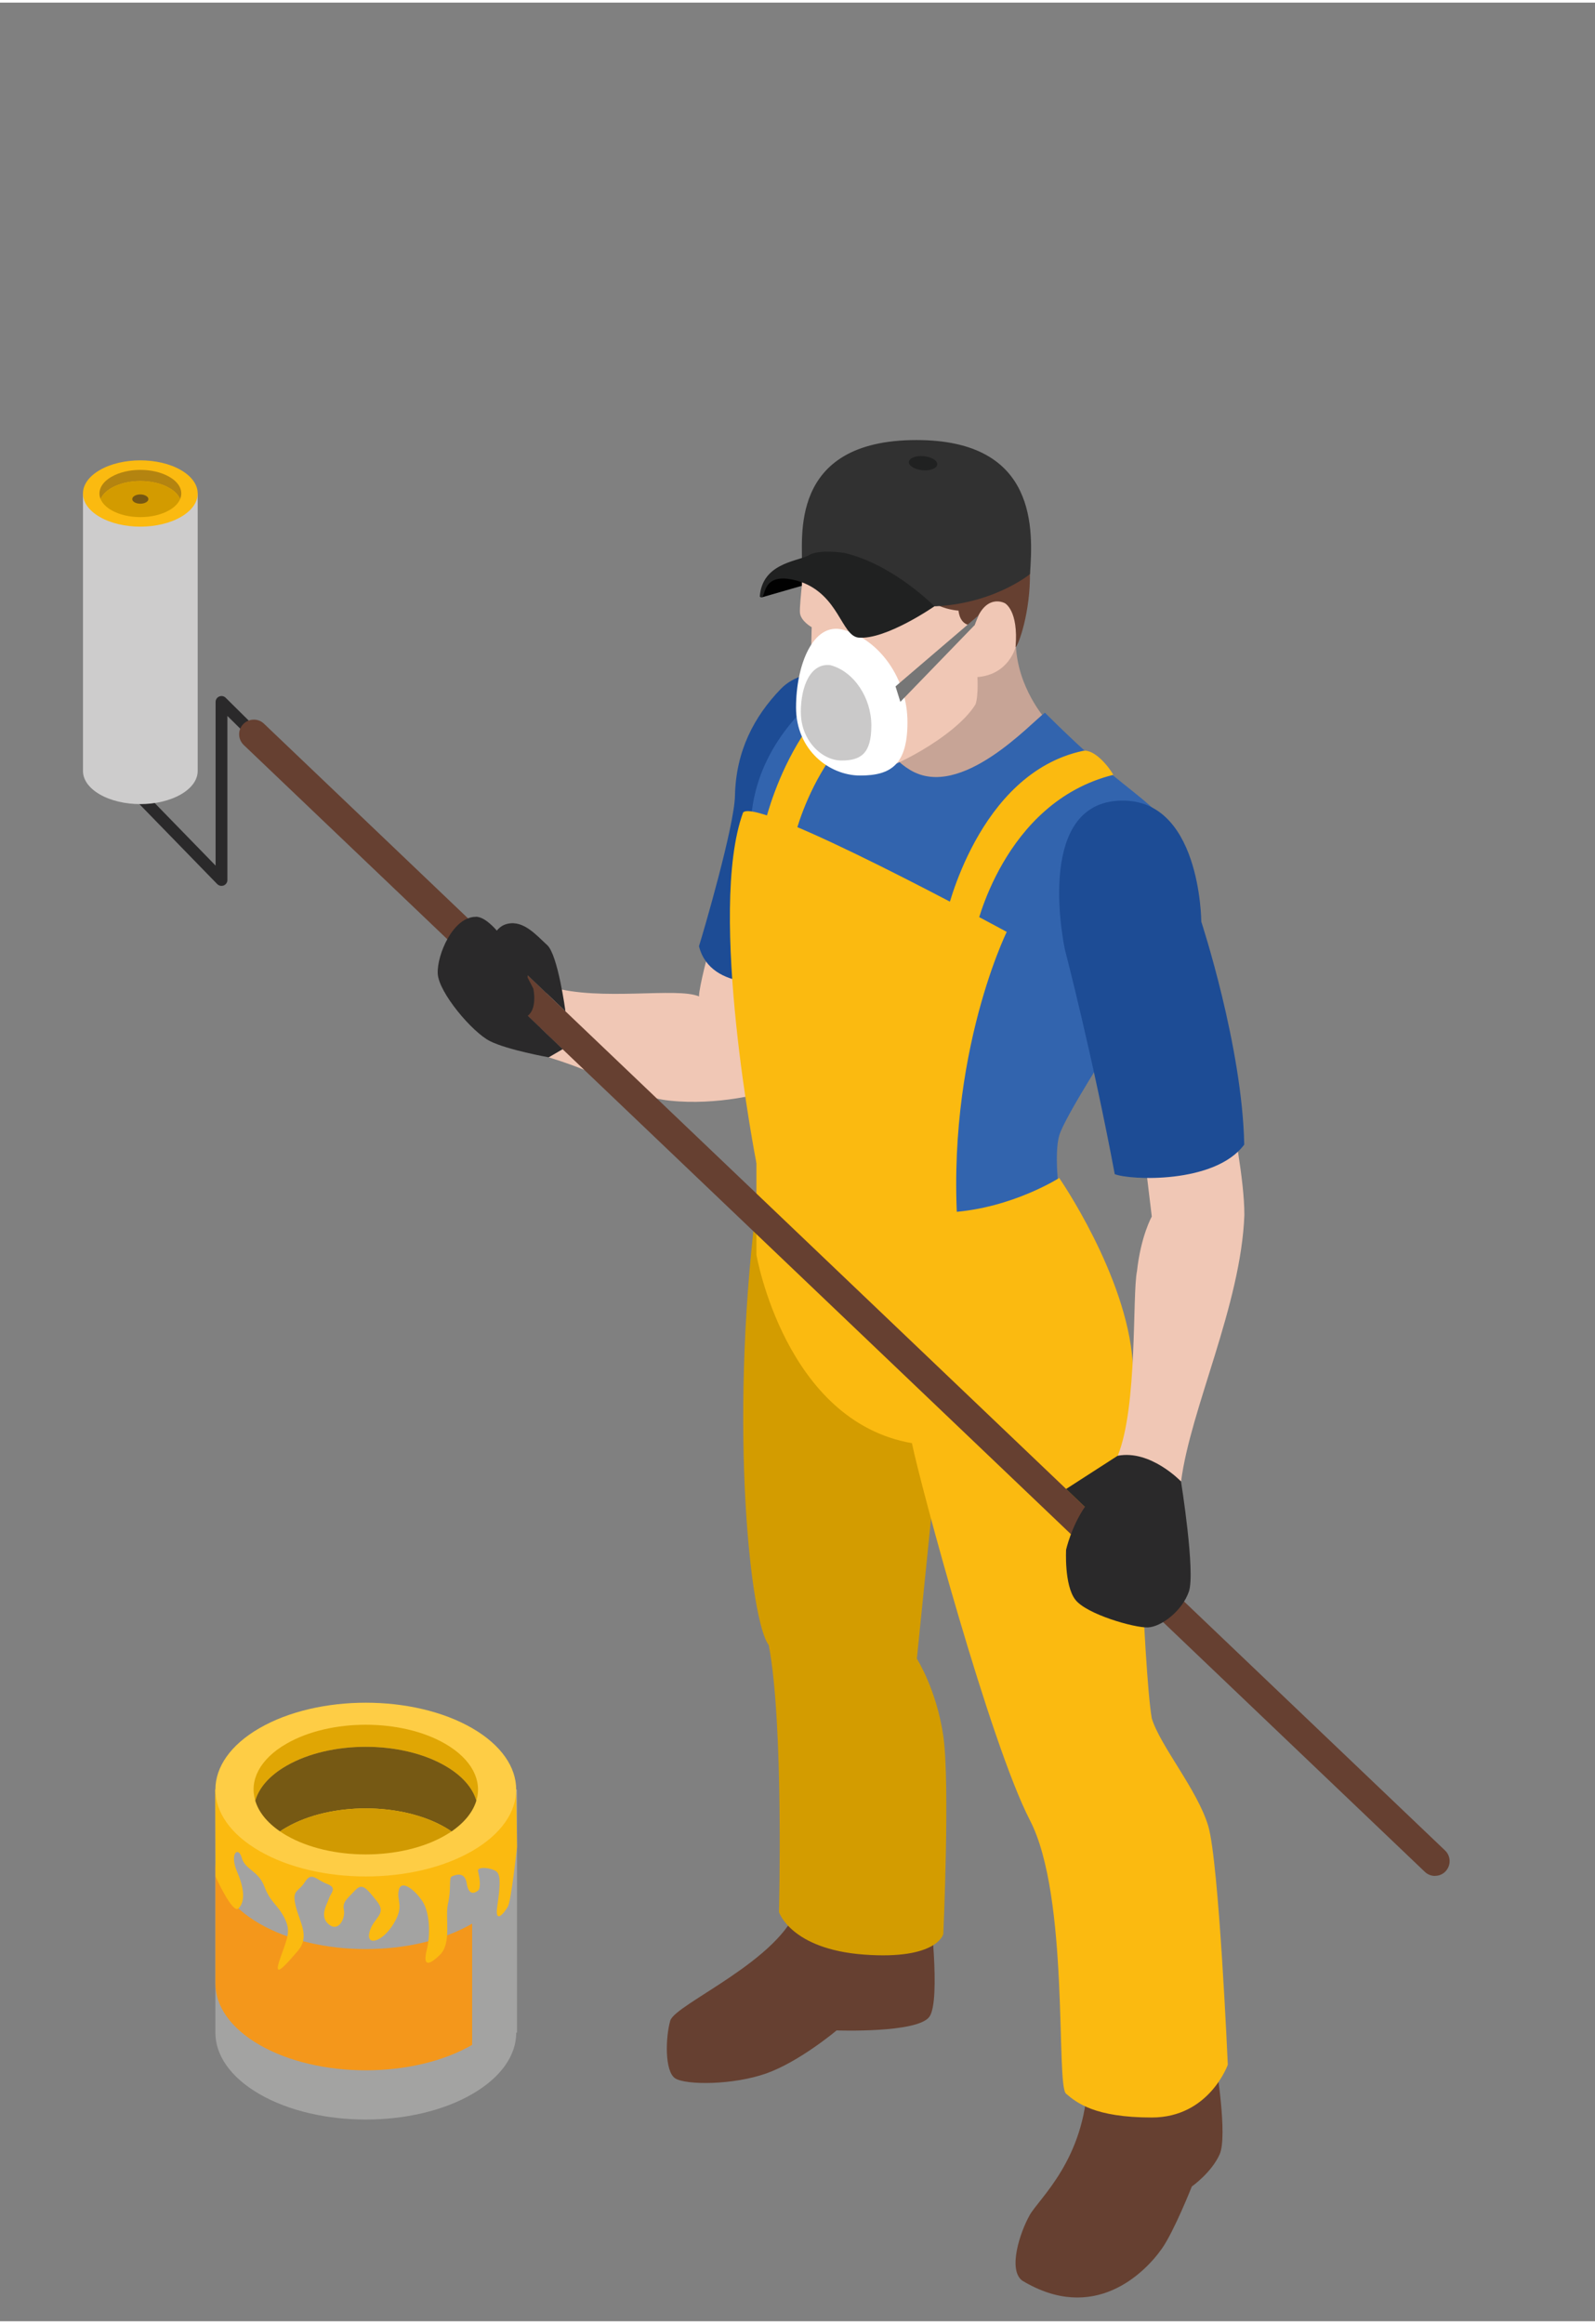
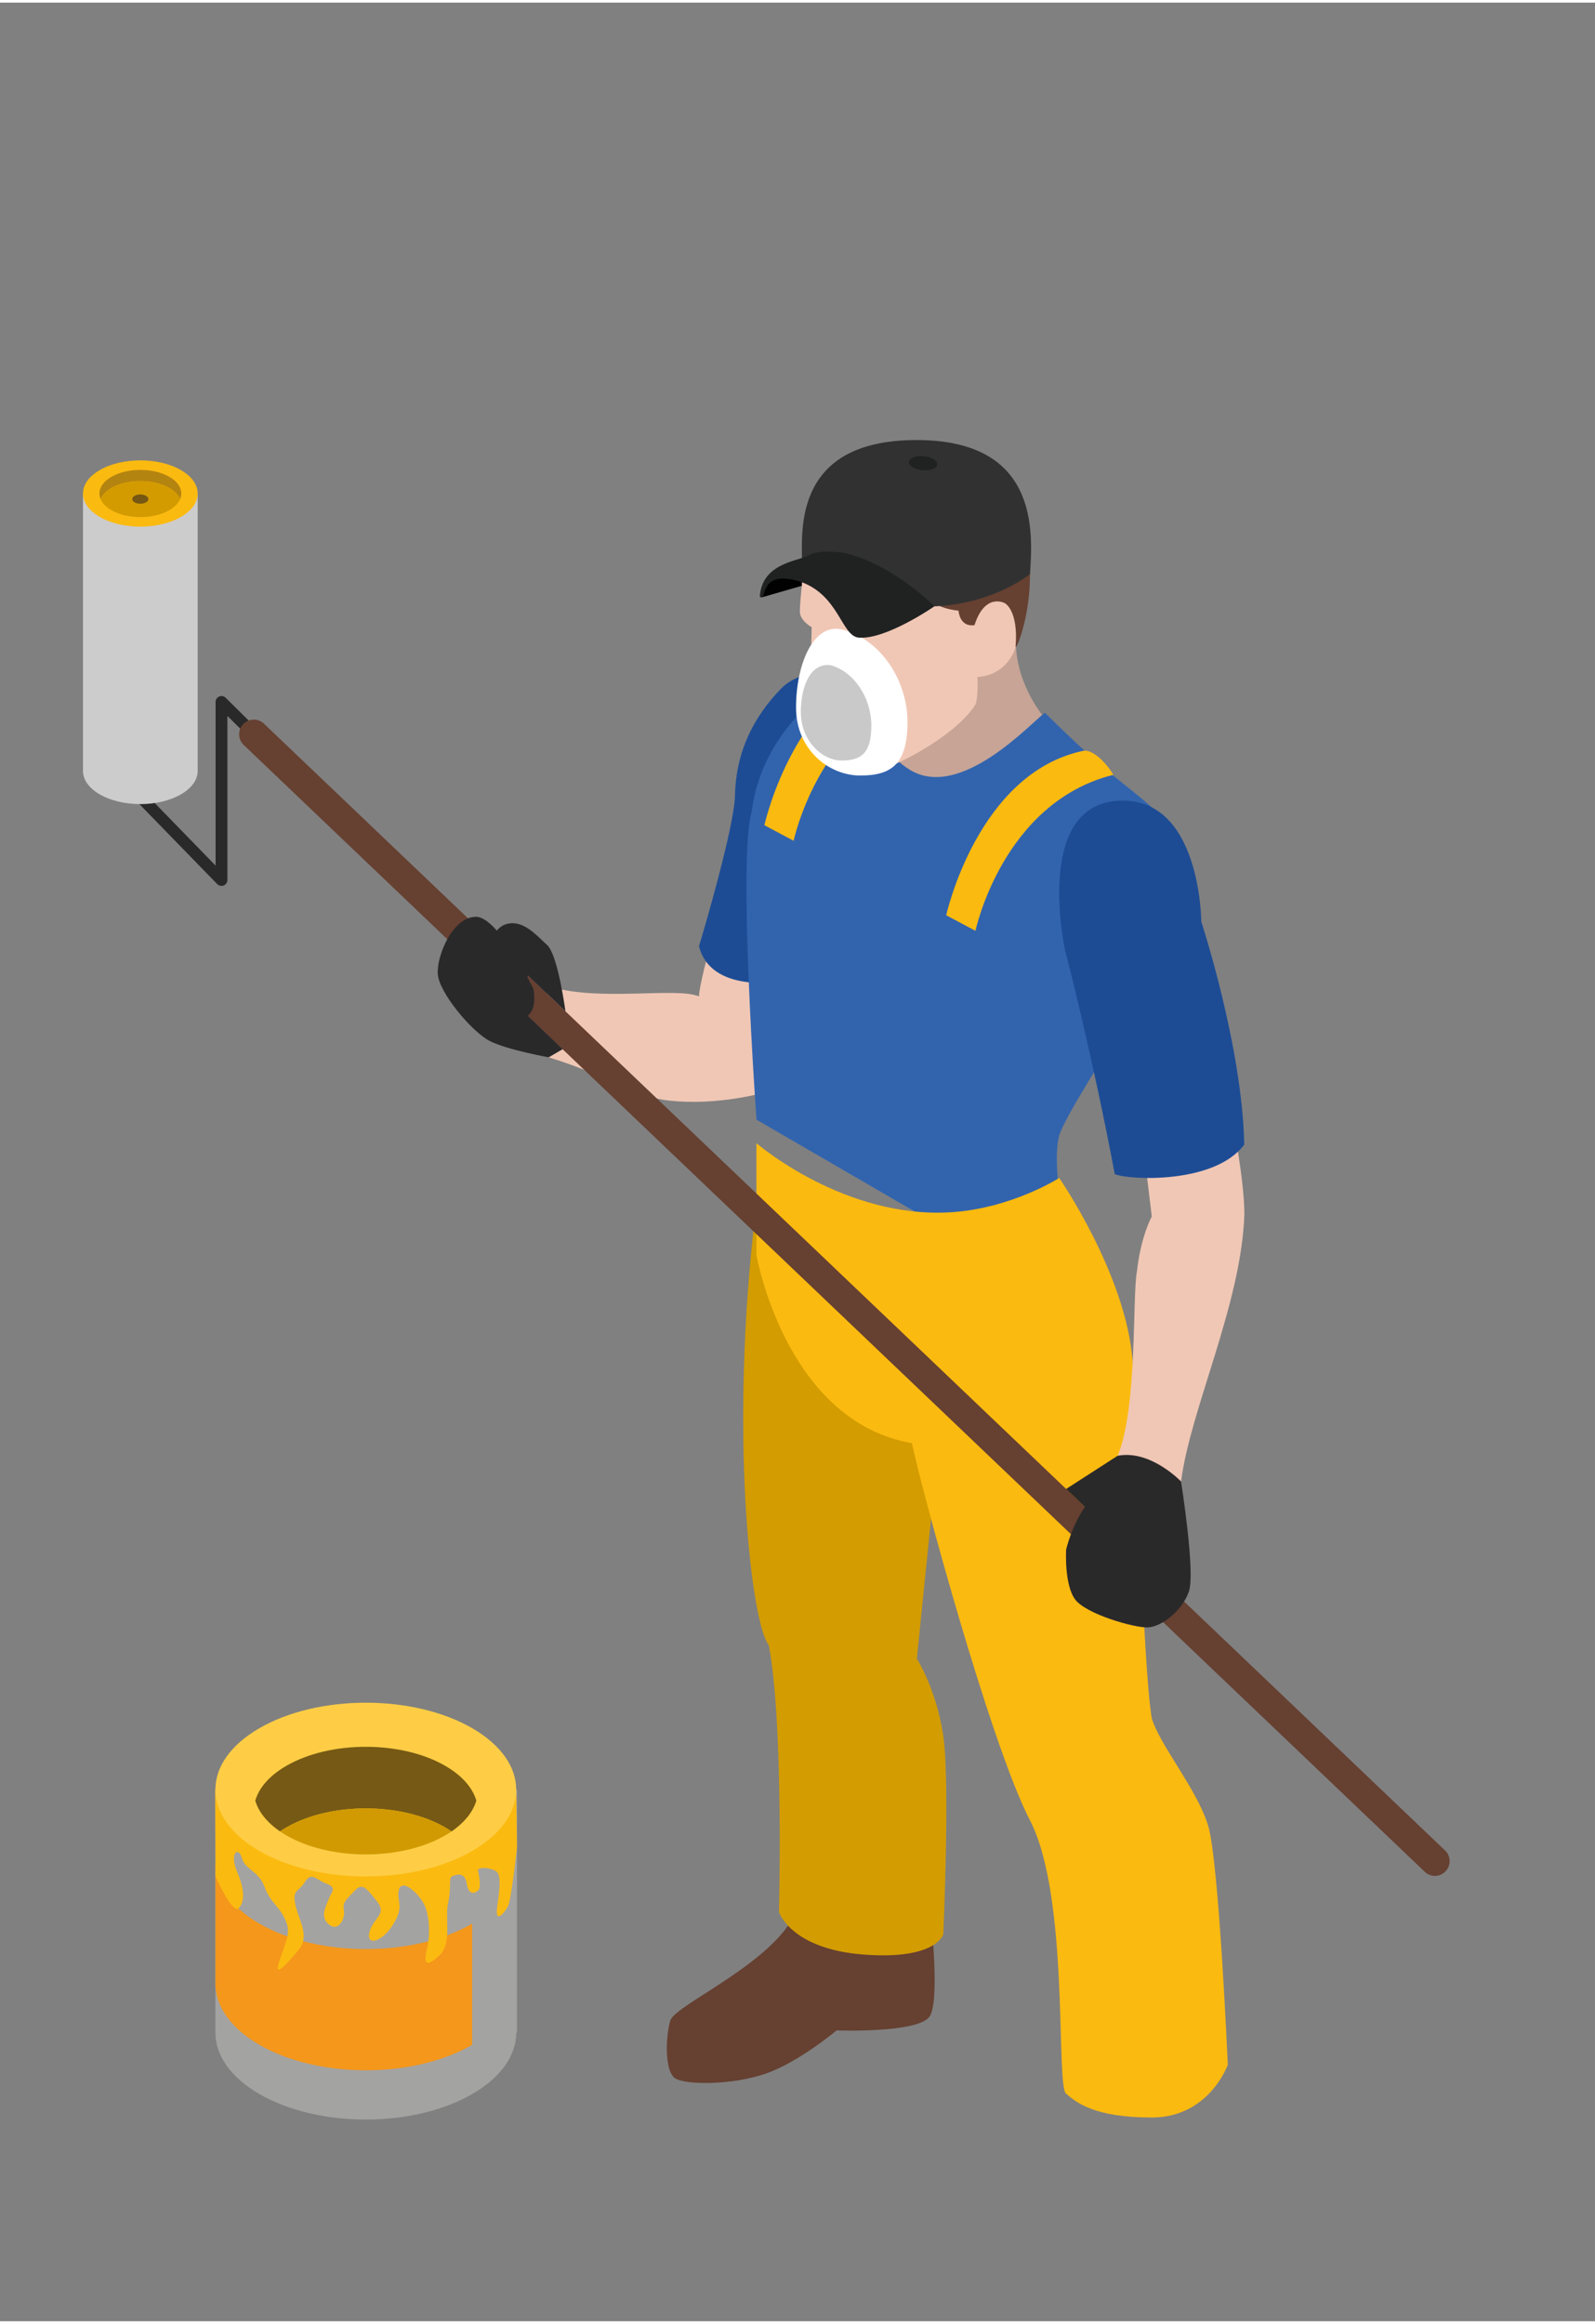
<svg xmlns="http://www.w3.org/2000/svg" id="a" viewBox="0 0 224.31 325.93" width="206" height="300">
  <rect x="0" y="0" width="224.31" height="325.93" fill="#808080" stroke="none" />
  <defs>
    <style>.b{fill:#fff;}.c{fill:#d39b00;}.d{fill:#a3a3a2;}.e{fill:#202121;}.f{fill:#313131;}.g{fill:#e0a604;}.h{fill:#cdcccc;}.i{fill:#767676;}.j{fill:#664031;}.k{fill:#fbba10;}.l{fill:#1d4c95;}.m{fill:#f0c7b5;}.n{fill:#765713;}.o{fill:#c7a496;}.p{fill:#b48410;}.q{fill:#d19a02;}.r{fill:#f4971b;}.s{fill:#d39c00;}.t{fill:#fecd45;}.u{fill:#cac9c9;}.v{fill:#765914;}.w{fill:#2a292a;}.x{fill:#010101;}.y{fill:#3264ae;}</style>
  </defs>
  <g>
    <path class="o" d="M142.86,90.13c.17,6.18,4.23,10.65,4.23,10.65l-3.99,7.09-10.02,5.49-10.54-7.08,4.47-17.01s14.44-.31,15.85,.86Z" />
    <path class="m" d="M99.75,133s-1.45,5.36-1.45,6.7c-3.09-1.34-13.82,.72-20.73-1.32-1.43,.18-2.37,8.83-.41,9.88,8.77,2.68,11.58,5.5,17.02,6.09,6.83,.74,13.32-1.14,13.32-1.14l3.49-17.61-11.24-2.6Z" />
    <path class="l" d="M120,94.87s-6.49-2.23-10.21,1.62c-3.71,3.85-6.3,8.67-6.43,15.02-.1,4.28-4.37,18.93-5.06,21.13,1.65,6.6,11.24,4.99,11.24,4.99l10.45-42.76Z" />
    <path class="y" d="M128,107.87c7.13,4.3,17.03-6.67,18.95-8.05,8.97,8.91,11.58,10.17,15.03,13.3,3.44,3.13-5.4,32.91-5.4,32.91,0,0-6.84,10.59-7.61,13.2-.77,2.61,0,8.25,0,8.25l-14.18,6.02-28.4-16.47s-2.67-37-.66-43.33c1.63-13.33,14.28-19.65,14.28-19.65l5.64,1.79s-4.76,7.74,2.36,12.04Z" />
    <path class="k" d="M131,95.89c-15.58,3.88-19.39,21.93-19.39,21.93l-4.11-2.19s4.38-19.95,19.23-23.11c1.65-.28,3.71,2.35,4.27,3.37Z" />
    <path class="j" d="M112.29,267.45c-2.34,7.7-17.36,13.89-18.03,16.23-.67,2.33-.81,7.14,.7,8.11,1.52,.96,8.12,.96,12.79-.69,4.68-1.65,9.9-6.05,9.9-6.05,0,0,11.41,.41,13.06-1.93,1.65-2.34,0-15.67,0-15.67,0,0-16.09-3.3-18.43,0Z" />
    <path class="s" d="M132.73,195.45l-3.79,37.35s2.75,4.26,3.72,10.86c.96,6.6,0,27.84,0,27.84,0,0-.83,3.65-11.14,2.89-10.31-.76-11.97-5.98-11.97-5.98,0,0,.69-26.54-1.44-37.54-2.54-3.16-5.57-30.25-1.85-60.85,1.65,.07,26.48,25.43,26.48,25.43Z" />
-     <path class="j" d="M152.95,292.2c-.41,11.03-6.8,16.44-8.14,18.81-1.34,2.37-3.11,7.66-1.05,9.21,10.03,6.05,17.14-.96,19.62-4.47,1.73-2.44,4.23-8.76,4.23-8.76,0,0,2.78-1.96,3.92-4.54,1.13-2.58-.51-12.58-.51-12.58,0,0-16.72,1.82-18.06,2.34Z" />
    <path class="k" d="M106.38,160.33s12.38,10.73,27.51,9.7c8.46-.58,15.07-4.81,15.07-4.81,0,0,9.47,13.68,10.33,25.86,.45,8.47,1.48,43.09,2.69,50.11,1.18,3.86,6.42,10.04,7.94,15.13,1.51,5.09,2.75,33.55,2.75,33.55,0,0-2.61,7.42-10.69,7.42-8.08,0-10.6-2.11-12.06-3.35-1.46-1.24,.52-27.65-5.08-38.44-5.59-10.8-15.41-47.19-16.59-53-17.84-3.1-21.87-26.48-21.87-26.48v-15.68Z" />
    <path class="m" d="M113.35,76.96s-.98,7.67-.85,8.84c.14,1.17,1.65,2,1.65,2,0,0-.14,4.33,0,6.12,.14,1.79,2.82,10.18,3.64,11.28,.83,1.1,3.99,2.47,5.43,2.67,1.44,.21,11.07-4.54,13.96-9.21,.48-1.24,.24-4.48,.28-3.85,4.4-.34,5.36-4.19,5.36-4.19l.69-6.81-7.63-8.66-13.82-2.75-8.71,4.57Z" />
    <path class="j" d="M142.82,90.61c.44-5.22-1.51-6.19-1.51-6.19,0,0-2.78-1.55-4.26,3.09-2.13,.31-2.25-2.04-2.25-2.04,0,0-2.05-.13-3.38-1.06-1.34-.93-2.29-2.82-2.29-2.82,0,0-10.16,.75-12.84-1.17-2.09-1.27-3.37-2.82-2.89-4.95,.48-2.13,7.15-17.18,22.55-10.45,13.75,6.46,7.67,25.16,6.88,25.58Z" />
    <path class="m" d="M160.91,161.77l1.07,8.87s-1.53,2.71-2.08,7.66c-.69,3.44,.12,18.93-2.7,25.96,2,.54,7.73,3.2,8.9,3.61,1.31-10.18,8.43-24.79,8.9-37.44,.01-5.01-1.71-13.4-1.71-13.4l-12.37,4.74Z" />
    <path class="l" d="M157.12,112.2c11.76-.82,11.82,16.99,11.82,16.99,0,0,5.77,17.53,6.04,31.34-4.13,5.57-16.14,5-18.21,4.15-3.09-16.52-7.01-31.57-7.01-31.57,0,0-4.4-20.08,7.36-20.91Z" />
    <g>
      <path class="w" d="M31.16,124.16c.11,0,.21-.02,.31-.06,.31-.13,.51-.43,.51-.76v-23.07l3.13,3.1,1.16-1.17-4.54-4.49c-.24-.23-.59-.3-.9-.17-.31,.13-.51,.43-.51,.76v23.01l-11.17-11.47-1.18,1.15,12.58,12.92c.16,.16,.37,.25,.59,.25Z" />
      <path class="j" d="M201.81,263.32c.55,0,1.09-.21,1.49-.64,.78-.83,.75-2.13-.07-2.92L37.12,101.36c-.82-.79-2.13-.75-2.92,.07-.79,.82-.75,2.13,.07,2.92l166.11,158.41c.4,.38,.91,.57,1.42,.57Z" />
      <g>
        <path class="h" d="M27.8,69v39.01c0,1.19-.78,2.38-2.36,3.29-3.15,1.82-8.26,1.82-11.41,0-1.57-.91-2.36-2.1-2.36-3.29v-39.01H27.8Z" />
        <path class="k" d="M14.03,72.3c3.15,1.82,8.26,1.82,11.41,0,3.15-1.82,3.15-4.77,0-6.59-3.15-1.82-8.26-1.82-11.41,0-3.15,1.82-3.15,4.77,0,6.59Z" />
        <path class="p" d="M14.15,69.79c.24-.57,.75-1.12,1.52-1.56,2.25-1.3,5.89-1.3,8.14,0,.77,.44,1.28,.99,1.52,1.56,.46-1.09-.05-2.29-1.52-3.13-2.24-1.3-5.89-1.3-8.14,0-1.47,.85-1.98,2.05-1.52,3.13Z" />
        <path class="c" d="M14.15,69.79h0c.24,.57,.75,1.12,1.52,1.56,2.25,1.3,5.89,1.3,8.14,0,.77-.44,1.28-.99,1.52-1.56h0c-.24-.57-.75-1.12-1.52-1.56-2.24-1.3-5.89-1.3-8.14,0-.77,.44-1.28,.99-1.52,1.56Z" />
        <path class="n" d="M18.93,70.25c.44,.25,1.16,.25,1.6,0,.45-.25,.45-.67,0-.92-.44-.26-1.16-.26-1.6,0-.44,.25-.44,.67,0,.92Z" />
      </g>
    </g>
    <path class="w" d="M157.19,204.26c-.69,.44-7.26,4.68-7.26,4.68l2.64,2.52c-1.91,2.78-2.64,6.01-2.64,6.01,0,0-.28,4.95,1.28,7.01,1.55,2.06,8.32,3.99,10.21,3.92,1.89-.07,4.85-2.33,5.78-5.05,.93-2.72-1.11-15.47-1.11-15.47,0,0-4.29-4.5-8.9-3.61Z" />
-     <path class="k" d="M134.98,175.73c-2.75-26.13,6.6-45.1,6.6-45.1,0,0-35.1-19.12-37.08-16.78-5.07,13.89,1.87,49.23,1.87,49.23,0,0,11.28,12.1,28.61,12.65Z" />
    <path class="k" d="M156.57,108.55c-15.58,3.88-19.39,21.93-19.39,21.93l-4.11-2.19s4.38-19.95,19.24-23.11c1.65-.28,3.71,2.35,4.26,3.37Z" />
    <path class="w" d="M79.52,141.78s-1.06-7.94-2.57-9.3c-1.51-1.37-3.3-3.51-5.57-2.99-2.26,.51-2.47,3.51-2.47,3.51,0,0,1.65,4.95,3.92,4.81,1.44,.03,1.38-1.08,1.38-1.08l5.31,5.06Z" />
    <path class="w" d="M66.92,128.51c-3.2,0-5.47,5.31-5.36,7.96,.1,2.66,4.88,8.29,7.36,9.52,2.47,1.24,8.25,2.27,8.25,2.27l1.97-1.15-4.92-4.69c1.4-1.08,.78-3.81,.78-3.81,0,0-4.88-10.11-8.08-10.11Z" />
    <g>
      <path class="b" d="M111.95,99.08c0,5.98,4.66,9.57,9.02,9.57,4.35,0,6.65-1.54,6.65-7.52s-3.87-11.61-9.07-12.98c-4.21-1.1-6.6,4.96-6.6,10.93Z" />
      <path class="u" d="M112.63,99.8c0,3.9,2.95,6.74,5.71,6.74s4.2-1.01,4.2-4.92c0-3.9-2.44-7.59-5.74-8.48-2.71-.36-4.18,2.75-4.18,6.66Z" />
-       <polygon class="i" points="137.61 86.14 125.94 96.12 126.62 98.29 137.05 87.52 137.61 86.14" />
    </g>
    <g>
      <path class="f" d="M112.76,79.13s3.36,4.45,17.29,5.76c9.22,.07,14.8-4.56,14.8-4.56,.43-6.09,1.17-18.84-15.96-18.84-18.24,0-15.92,14.1-16.12,17.65Z" />
      <path class="e" d="M127.82,64.56c-.06,.54,.8,1.06,1.9,1.17,1.1,.1,2.03-.25,2.09-.8,.05-.54-.8-1.07-1.9-1.17-1.1-.1-2.04,.25-2.09,.8Z" />
      <path class="x" d="M107.15,83.6l5.61-1.62v-2.85c-1.44,.16-3.45,.66-4.4,1.47-.96,.82-1.2,3-1.2,3Z" />
      <path class="e" d="M131.41,84.86s-6.86,4.76-10.69,4.4c-2.39-.29-2.74-5.94-8.11-7.84-6.12-1.97-4.66,3-5.76,2.08,.33-4.58,4.96-4.92,6.8-5.75,1.39-.99,5.06-.4,5.06-.4,6.9,1.6,12.7,7.51,12.7,7.51Z" />
    </g>
  </g>
  <g>
    <path class="d" d="M72.71,251.19v34.17h-.11c0,3.13-2.06,6.25-6.2,8.64-8.26,4.77-21.65,4.77-29.91,0-4.13-2.39-6.2-5.51-6.2-8.64v-34.17h42.42Z" />
    <path class="r" d="M66.4,270.04c-8.26,4.77-21.65,4.77-29.91,0-4.13-2.39-6.2-5.51-6.2-8.64v17.04c0,3.13,2.06,6.25,6.2,8.64,8.26,4.77,21.66,4.77,29.91,0v-17.03Z" />
    <path class="k" d="M72.6,251.13l.11,8.16s-.81,7.49-1.28,8.34c-.47,.84-1.87,2.62-1.5,0,.38-2.63,.53-4.31-.06-4.87-.59-.56-2.82-.84-2.64-.09,.18,.75,.47,2.34,0,2.72-.48,.37-1.32,.75-1.6-1.03-.28-1.78-1.72-1.13-2.12-.94-.4,.19-.03,1.79-.5,3.75-.47,1.96,.56,5.56-1.12,7.23-1.68,1.66-2.44,1.57-1.87-.68,.56-2.24,.38-5.24-.56-6.74-.93-1.5-2.99-3.27-3.37-1.68-.38,1.59,.85,2.15-.75,4.77-1.59,2.62-3.93,3.18-3.37,1.12,.56-2.06,2.52-2.43,1.03-4.31-1.5-1.87-2.06-2.62-3.09-1.49-1.03,1.12-1.8,1.59-1.55,2.71,.24,1.12-.7,3.18-2.1,2.06-1.4-1.12-.28-2.81,0-3.65,.28-.84,1.22-1.5-.28-2.06-1.5-.56-2.16-1.78-3.09-.28-.94,1.5-1.87,1.03-1.31,3.37,.56,2.34,2.06,4.3,.28,6.36-1.78,2.06-3.56,4.12-2.46,1.03,1.09-3.09,1.53-3.84,.59-5.71-.94-1.87-1.97-2.16-2.81-4.4-.84-2.25-2.71-2.34-3.18-4.03-.47-1.69-1.78-.65-.65,1.97,1.12,2.62,1.05,4.27,.2,5.13-.85,.86-3.24-4.48-3.24-4.48l-.05-12.21,42.36-.06Z" />
    <path class="t" d="M36.49,259.83c8.26,4.77,21.66,4.77,29.91,0,8.26-4.77,8.26-12.5,0-17.27-8.26-4.77-21.65-4.77-29.91,0-8.27,4.77-8.26,12.5,0,17.27Z" />
-     <path class="g" d="M35.9,252.75c.53-1.8,1.99-3.52,4.38-4.9,6.16-3.56,16.16-3.56,22.32,0,2.4,1.38,3.87,3.1,4.39,4.9,.85-2.82-.62-5.82-4.39-8-6.16-3.56-16.16-3.56-22.32,0-3.77,2.17-5.24,5.18-4.38,8Z" />
    <path class="v" d="M35.9,252.75c.45,1.55,1.62,3.05,3.48,4.32,.28-.19,.58-.39,.9-.56,6.16-3.56,16.16-3.56,22.32,0,.31,.18,.61,.37,.9,.57,1.86-1.28,3.03-2.78,3.49-4.33-.52-1.8-1.99-3.52-4.39-4.9-6.16-3.56-16.16-3.56-22.32,0-2.4,1.38-3.86,3.1-4.38,4.9Z" />
    <path class="q" d="M39.38,257.07c.28,.2,.58,.39,.9,.57,6.16,3.56,16.16,3.56,22.32,0,.31-.18,.61-.37,.9-.56-.29-.2-.59-.39-.9-.57-6.16-3.56-16.16-3.56-22.32,0-.32,.18-.61,.37-.9,.56Z" />
  </g>
</svg>